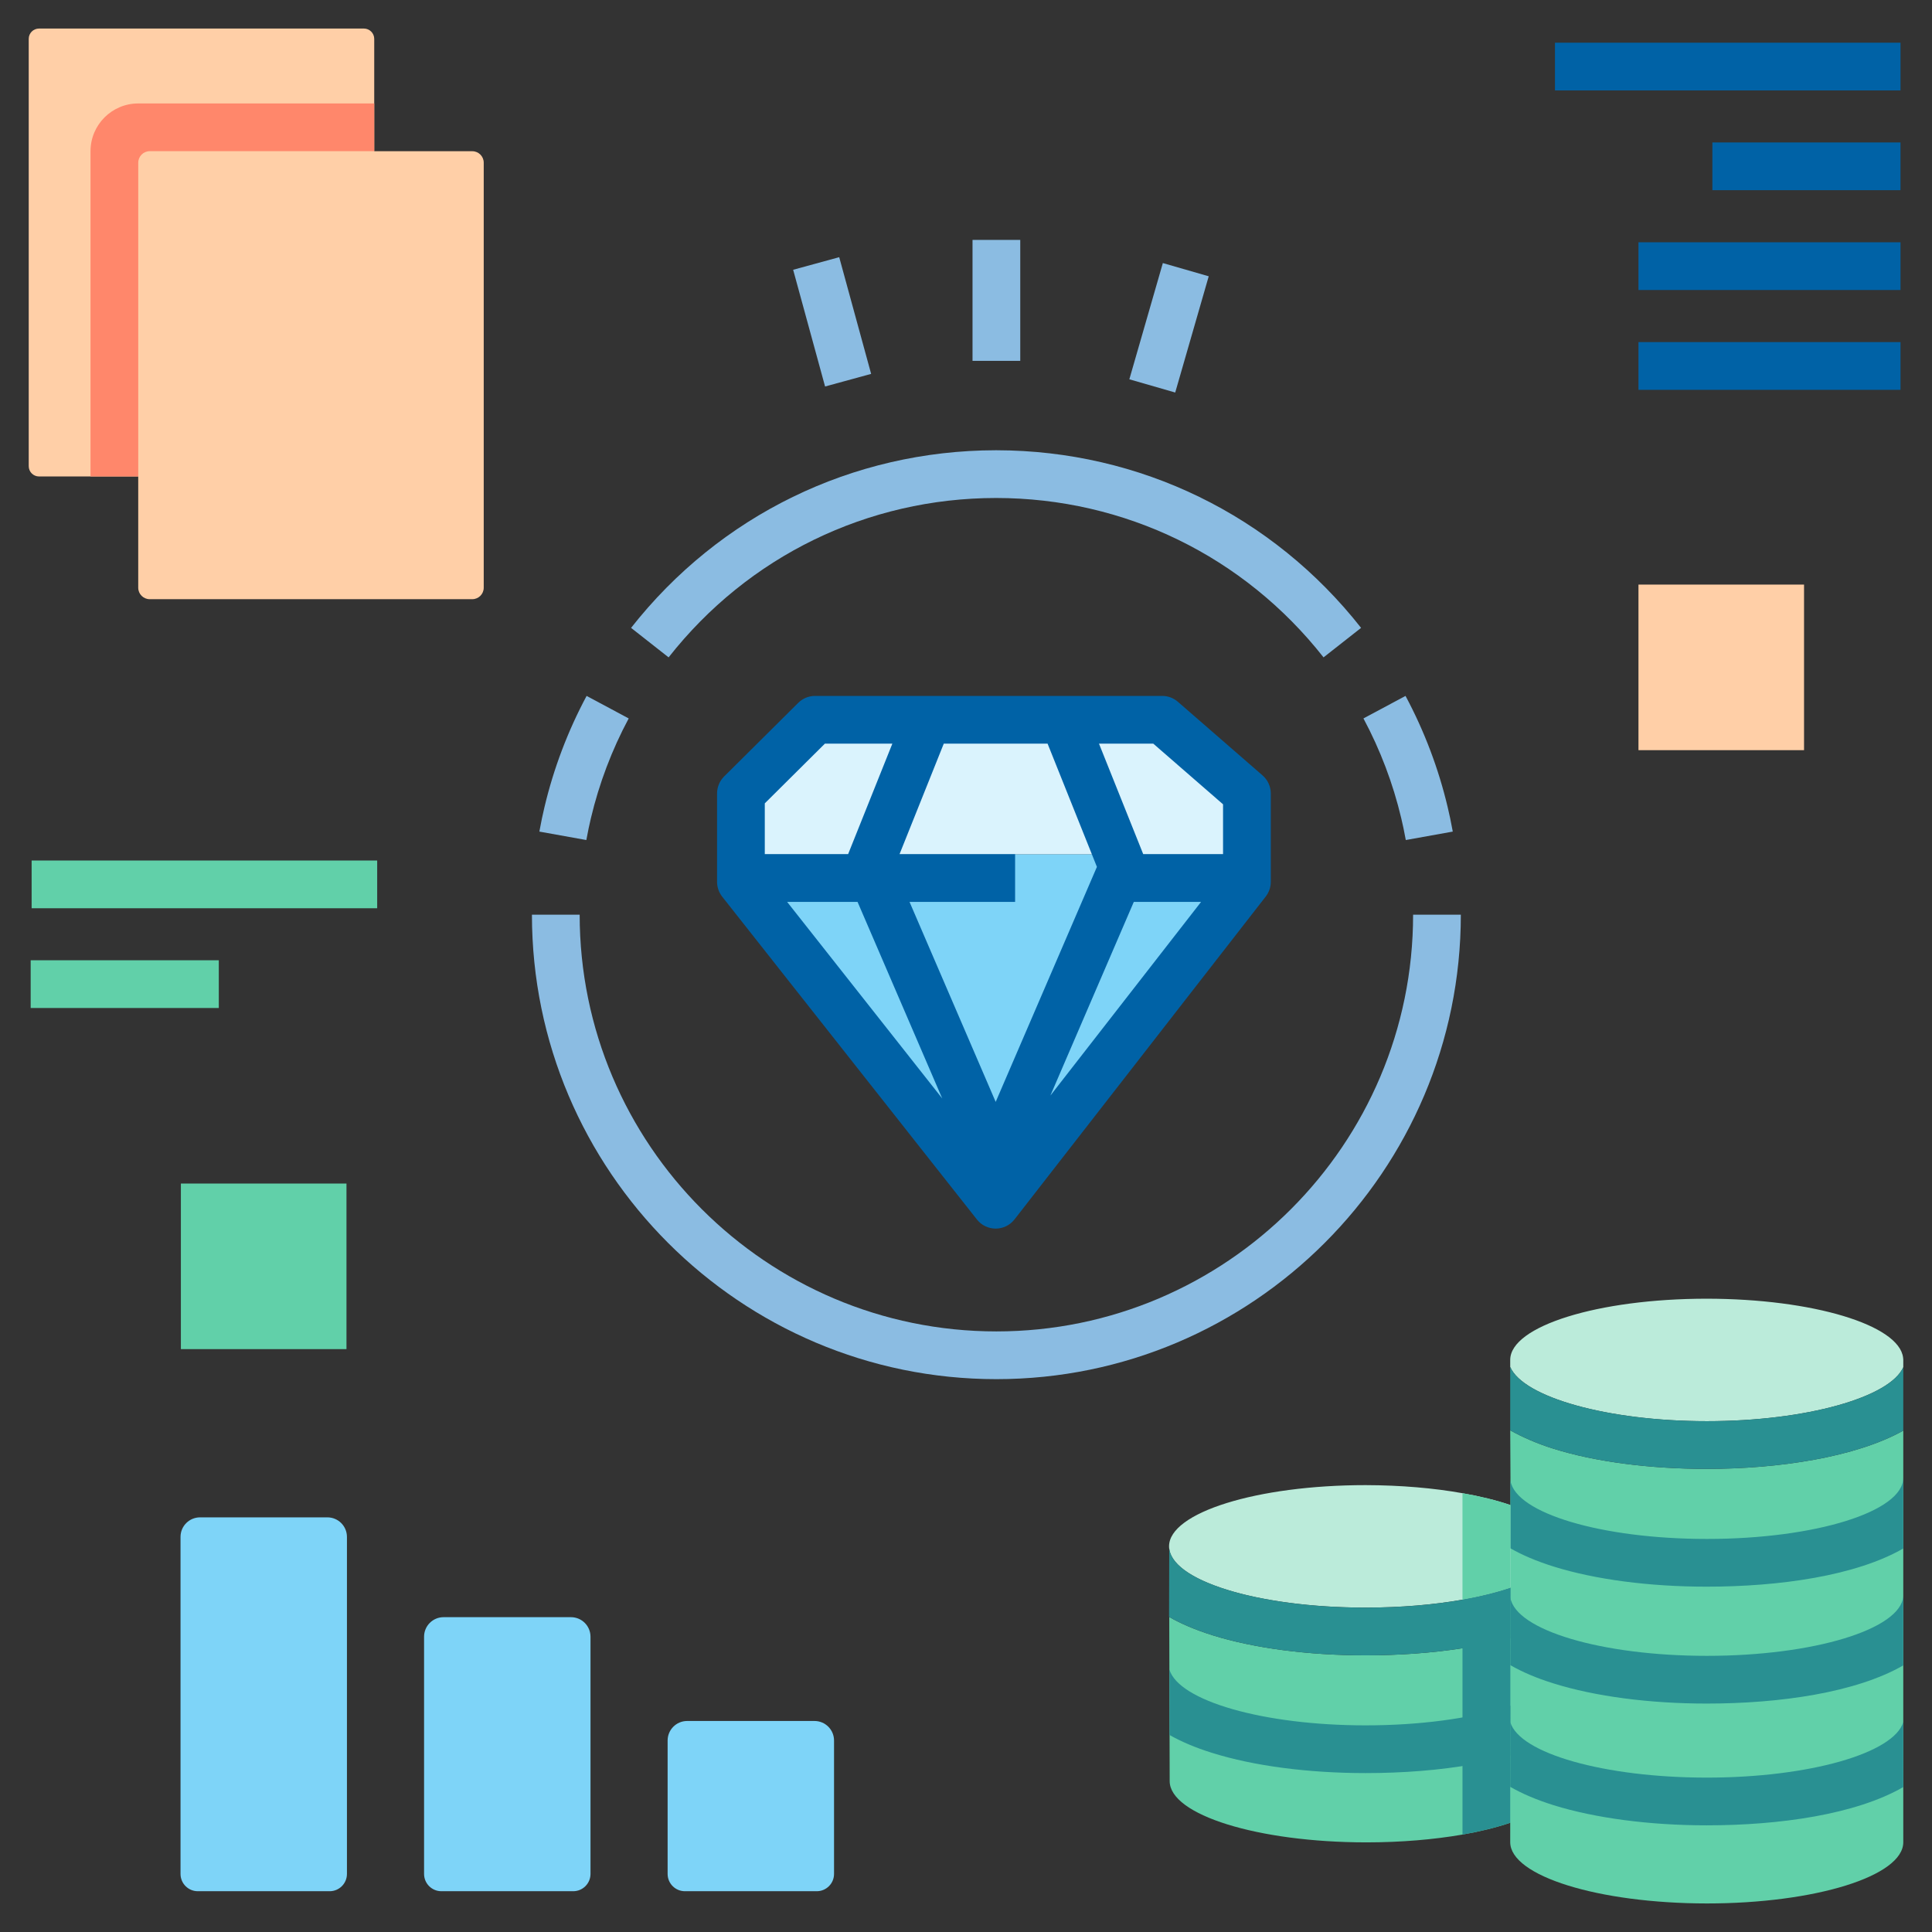
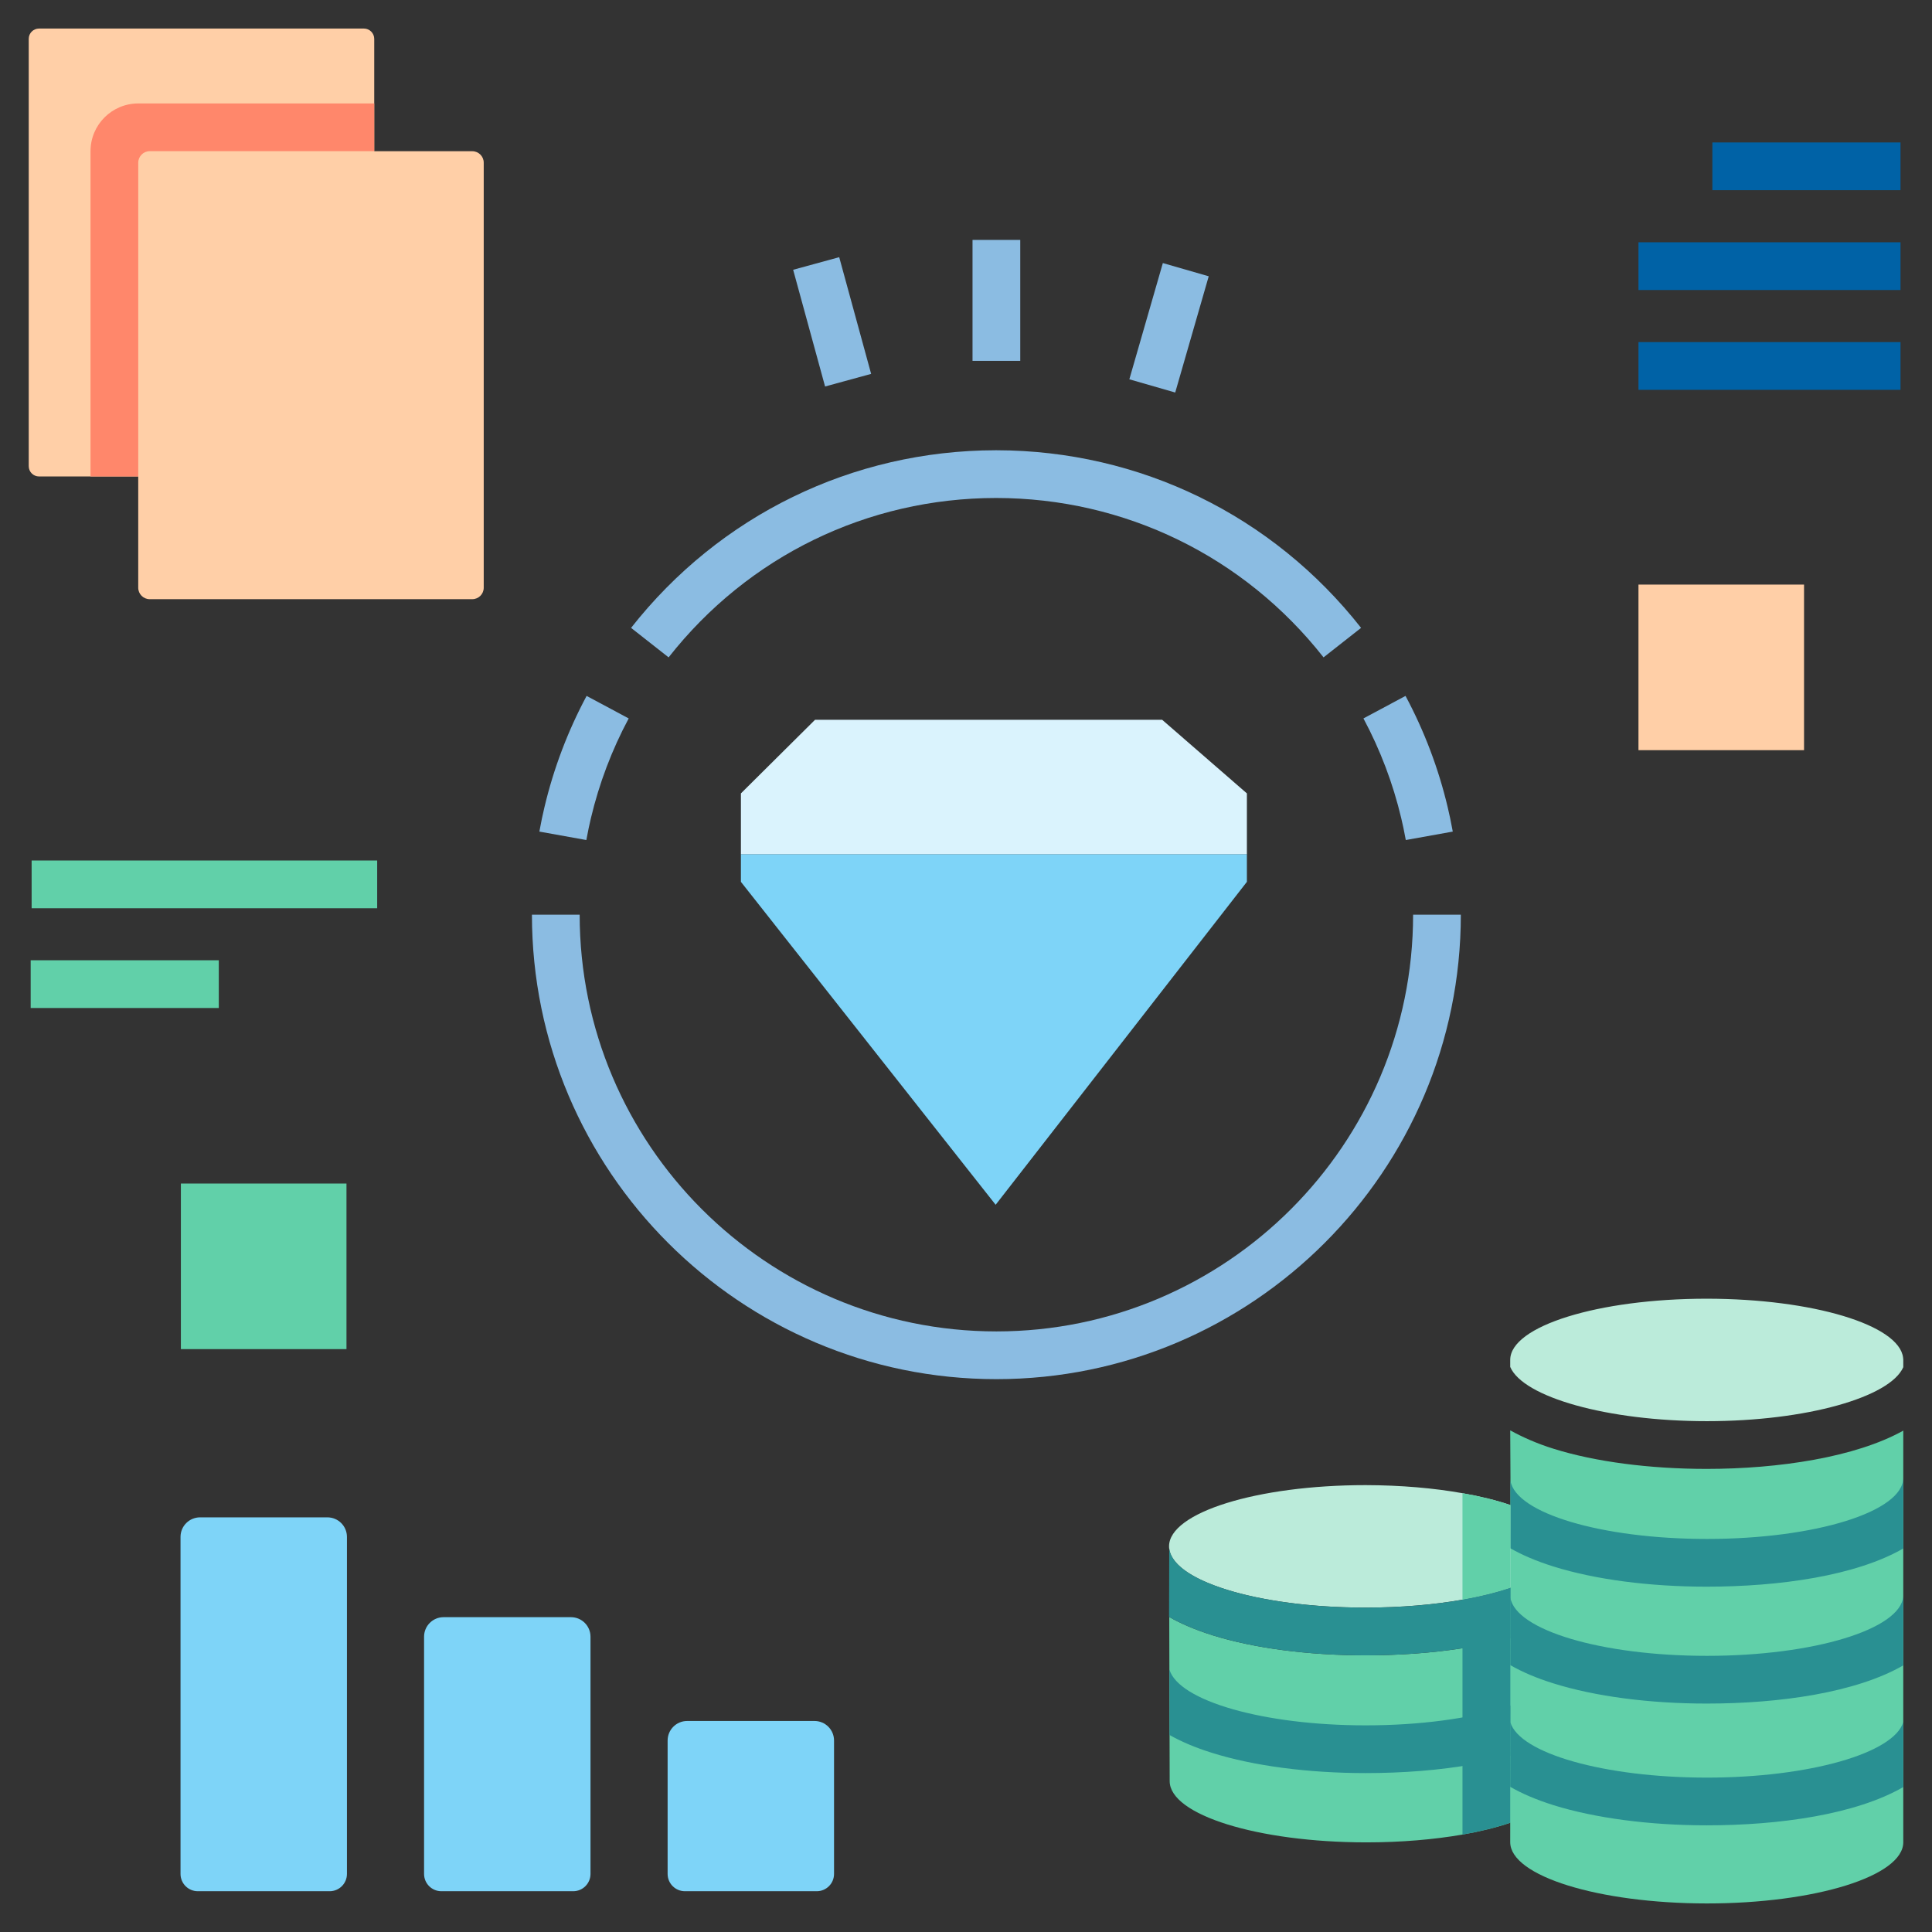
<svg xmlns="http://www.w3.org/2000/svg" version="1.1" id="effective_x5F_data" x="0px" y="0px" width="512" height="512" viewBox="0 0 512 512" enable-background="new 0 0 512 512" xml:space="preserve">
  <rect x="0" y="0" width="512" height="512" fill="#333333" stroke="none" />
  <g>
    <polygon fill="#7ED4F8" points="330.441,226.358 330.441,233.696 263.855,319.278 196.35,233.696 196.35,226.358  " />
    <polygon fill="#DAF3FD" points="330.441,210.259 330.441,226.358 196.35,226.358 196.35,210.259 215.99,190.755 307.99,190.755     " />
    <rect x="47.936" y="313.651" fill="#61D0A9" width="43.883" height="43.881" />
    <rect x="434.211" y="154.921" fill="#FFCFA7" width="43.879" height="43.881" />
    <path fill="#FFCFA7" d="M99.174,10.302v113.23c0,1.516-1.24,2.736-2.736,2.736H10.35c-1.518,0-2.738-1.221-2.738-2.736V10.302   c0-1.518,1.221-2.736,2.738-2.736h86.088C97.934,7.565,99.174,8.784,99.174,10.302z" />
    <g>
      <path fill="#FFCFA7" d="M39.672,158.79h85.48c1.68,0,3.041-1.361,3.041-3.041V43.114c0-1.678-1.361-3.039-3.041-3.039h-85.48    c-1.678,0-3.039,1.361-3.039,3.039v112.635C36.633,157.429,37.994,158.79,39.672,158.79z" />
      <path fill="#FF876B" d="M36.639,27.415c-6.988,0-12.65,5.662-12.65,12.648v86.205h12.65v-83.15c0-1.688,1.365-3.055,3.053-3.055    h59.482V27.415H36.639z" />
    </g>
    <g>
      <path fill="#8BBCE2" d="M155.387,222.618l-12.451-2.238c0.211-1.172,0.441-2.34,0.684-3.5c0.215-1.004,0.436-1.996,0.67-2.984    c2.432-10.254,6.188-20.17,11.166-29.471l11.154,5.967c-4.465,8.34-7.83,17.23-10.012,26.426c-0.211,0.887-0.41,1.777-0.6,2.672    C155.779,220.522,155.576,221.567,155.387,222.618z" />
      <path fill="#8BBCE2" d="M350.752,174.21c-21.088-26.822-52.713-42.215-86.781-42.238c-34.074,0.023-65.699,15.416-86.785,42.238    l-9.945-7.818c23.471-29.857,58.668-47.006,96.596-47.07c0.039-0.002,0.086-0.002,0.135,0c0.045,0,0.092,0.002,0.131,0    c37.926,0.064,73.123,17.213,96.596,47.07L350.752,174.21z" />
      <path fill="#8BBCE2" d="M372.551,222.618c-0.189-1.051-0.393-2.096-0.613-3.137c-0.188-0.887-0.387-1.777-0.598-2.662    c-2.178-9.191-5.547-18.084-10.014-26.428l11.154-5.967c4.98,9.305,8.738,19.221,11.168,29.473    c0.234,0.986,0.455,1.979,0.668,2.975c0.244,1.168,0.475,2.336,0.686,3.508L372.551,222.618z" />
      <path fill="#8BBCE2" d="M264.053,365.489c-67.867,0-123.084-55.215-123.084-123.084h12.65    c0,60.895,49.539,110.434,110.434,110.434S374.486,303.3,374.486,242.405h12.65C387.137,310.274,331.922,365.489,264.053,365.489z    " />
    </g>
    <rect x="257.729" y="63.579" fill="#8BBCE2" width="12.65" height="32.051" />
    <rect x="303.395" y="70.901" transform="matrix(0.961 0.277 -0.277 0.961 36.242 -82.462)" fill="#8BBCE2" width="12.652" height="32.053" />
    <rect x="204.506" y="78.855" transform="matrix(0.264 0.965 -0.965 0.264 244.505 -150.012)" fill="#8BBCE2" width="32.052" height="12.649" />
-     <path fill="#0062A6" d="M334.594,205.493l-22.451-19.518c-1.15-1-2.625-1.551-4.148-1.551H216c-1.672,0-3.273,0.66-4.459,1.836   l-19.646,19.518c-1.195,1.189-1.865,2.803-1.865,4.488v23.436c0,1.42,0.479,2.801,1.357,3.918l67.512,85.566   c1.199,1.52,3.029,2.406,4.967,2.406c0.006,0,0.012,0,0.02,0c1.945-0.008,3.777-0.906,4.971-2.441l66.58-85.566   c0.865-1.109,1.334-2.477,1.334-3.883v-23.436C336.77,208.437,335.977,206.694,334.594,205.493z M324.121,213.149v13.219h-21.15   l-11.729-29.295h14.387L324.121,213.149z M227.262,239.019l22.436,52.082l-41.094-52.082H227.262z M238.383,226.368l11.727-29.295   h27.508l13.076,32.658l-26.828,62.285l-22.83-52.998h27.977v-12.65H238.383z M300.467,239.019h17.826l-39.932,51.32   L300.467,239.019z M218.607,197.073h17.877l-11.729,29.295h-22.078v-13.469L218.607,197.073z" />
    <path fill="#7ED4F8" d="M52.42,501.192h34.943c2.529,0,4.58-2.051,4.58-4.58v-89.32c0-2.859-2.318-5.178-5.178-5.178H53.02   c-2.861,0-5.18,2.318-5.18,5.178v89.32C47.84,499.142,49.891,501.192,52.42,501.192z" />
    <path fill="#7ED4F8" d="M116.963,501.192h34.945c2.529,0,4.58-2.051,4.58-4.58v-62.867c0-2.861-2.318-5.178-5.18-5.178h-33.748   c-2.859,0-5.178,2.316-5.178,5.178v62.867C112.383,499.142,114.434,501.192,116.963,501.192z" />
    <path fill="#7ED4F8" d="M181.506,501.192h34.945c2.529,0,4.578-2.051,4.578-4.58v-35.357c0-2.859-2.318-5.178-5.178-5.178h-33.748   c-2.859,0-5.176,2.318-5.176,5.178v35.357C176.928,499.142,178.979,501.192,181.506,501.192z" />
-     <rect x="412.08" y="11.317" fill="#0062A6" width="91.574" height="12.65" />
    <rect x="8.383" y="228.046" fill="#61D0A9" width="91.574" height="12.65" />
    <rect x="434.211" y="64.206" fill="#0062A6" width="69.443" height="12.65" />
    <rect x="434.211" y="90.661" fill="#0062A6" width="69.443" height="12.65" />
    <rect x="453.797" y="37.751" fill="#0062A6" width="49.857" height="12.65" />
    <rect x="8.129" y="254.481" fill="#61D0A9" width="49.855" height="12.65" />
    <g>
      <g>
        <path fill="#61D0A9" d="M414.166,472.036c-0.021,4.254-5.289,8.141-13.938,11.016c-3.658,1.242-7.912,2.301-12.648,3.129     c-7.545,1.311-16.24,2.068-25.51,2.068c-28.773-0.021-52.094-7.289-52.094-16.236c0-0.07-0.07-28.404-0.115-43.494     c3.082,1.771,6.832,3.381,11.432,4.832c11.016,3.449,25.436,5.334,40.594,5.334c8.648,0,17.459-0.598,25.693-1.885     c4.438-0.668,8.693-1.564,12.648-2.691c5.15-1.449,9.82-3.289,13.73-5.543v-2.783     C414.029,439.835,414.166,471.989,414.166,472.036z" />
        <path fill="#299092" d="M414.027,440.194c0,0.529-0.023,0.859-0.023,0.859c0,8.947-23.328,16.184-52.078,16.184     c-0.021,0-0.045,0-0.045,0c-27.117,0-49.506-6.514-51.967-14.771c0,3.658,0.047,10.93,0.023,17.324     c3.037,1.725,6.818,3.359,11.348,4.762c11.018,3.451,25.439,5.336,40.596,5.336c19.434,0,39.674-2.906,52.23-10.221     C414.074,450.716,414.027,440.194,414.027,440.194z" />
      </g>
      <g>
        <path fill="#BBEBDA" d="M413.975,409.812c0,4.232-5.219,8.096-13.752,10.994c-3.656,1.219-7.914,2.301-12.65,3.129     c-7.566,1.334-16.354,2.094-25.691,2.094c-28.771,0-52.072-7.27-52.072-16.238c0-8.947,23.322-16.217,52.096-16.217     c9.336,0.023,18.102,0.783,25.668,2.141c4.736,0.826,8.994,1.885,12.65,3.127C408.777,401.716,413.975,405.581,413.975,409.812z" />
        <path fill="#299092" d="M404.137,419.319c-1.217,0.529-2.506,1.035-3.908,1.494c-3.658,1.242-7.912,2.301-12.648,3.129     c-7.568,1.334-16.332,2.094-25.646,2.094c-0.023,0-0.023,0-0.047,0c-17.363,0-32.729-2.646-42.182-6.74     c-5.936-2.529-9.521-5.658-9.844-9.016c0,2.875-0.023,11.041-0.047,18.215c0.023,0,0.023,0.023,0.047,0.023     c3.082,1.771,6.832,3.381,11.432,4.832c11.016,3.449,25.436,5.334,40.594,5.334c8.648,0,17.459-0.598,25.693-1.885     c4.438-0.668,8.693-1.564,12.648-2.691c5.15-1.449,9.82-3.289,13.73-5.543v-18.469     C413.797,413.546,410.164,416.722,404.137,419.319z M413.938,409.222c0.021,0.092,0.021,0.207,0.021,0.322     c0-0.207,0-0.322,0-0.322H413.938z" />
      </g>
    </g>
    <path fill="#BBEBDA" d="M504.389,360.294v0.113c0,0.07,0,0.117,0,0.117v1.793c-3.496,7.957-25.689,14.307-52.025,14.307   c-0.023,0-0.047,0-0.047,0c-26.451,0-48.691-6.395-52.094-14.375v-1.863c0-8.947,23.32-16.217,52.094-16.217   c28.107,0.023,51.016,6.971,52.025,15.641C504.365,359.948,504.389,360.132,504.389,360.294z" />
    <path fill="#61D0A9" d="M504.389,379.13v109.088c0,8.971-23.322,16.217-52.072,16.217c-28.773-0.023-52.094-7.291-52.094-16.238   l0.047-67.461l0.02-29.346l-0.066-12.33c3.059,1.703,7.105,3.521,11.5,4.877c11.018,3.451,25.438,5.338,40.57,5.338   C471.408,389.274,491.785,386.169,504.389,379.13z" />
    <path fill="#299092" d="M504.389,456.364c-2.461,8.256-24.955,14.721-52.025,14.721c-0.023,0-0.047,0-0.047,0   c-27.117,0-49.627-6.42-52.066-14.678c0,0-0.006,8.773-0.027,17.123c3.082,1.771,6.877,3.418,11.5,4.869   c11.018,3.426,25.438,5.334,40.57,5.334c19.367,0,39.539-2.898,52.096-10.143C504.389,465.241,504.389,456.364,504.389,456.364z" />
    <path fill="#299092" d="M504.389,423.036c-0.713,8.764-23.758,15.779-52.025,15.779c-0.023,0-0.047,0-0.047,0   c-27.877,0-50.645-6.826-52.049-15.406c0,1.91,0.008,10.26-0.014,17.873c3.082,1.771,6.846,3.42,11.469,4.846   c11.018,3.451,25.438,5.336,40.57,5.336c19.367,0,39.539-2.896,52.096-10.119C504.389,432.673,504.389,423.036,504.389,423.036z" />
    <path fill="#299092" d="M452.363,407.835c-0.023,0-0.047,0-0.047,0c-27.877,0-50.623-6.832-52.027-15.412   c0,3.336-0.014,11.09-0.014,17.891c3.084,1.771,6.824,3.385,11.447,4.836c11.018,3.449,25.438,5.334,40.57,5.334   c19.367,0,39.539-2.898,52.096-10.119V391.62C504.389,400.589,481.09,407.835,452.363,407.835z" />
    <g>
-       <path fill="#299092" d="M504.389,362.317v16.813c-12.604,7.039-32.98,10.145-52.096,10.145c-15.133,0-29.553-1.887-40.57-5.338    c-4.395-1.355-8.441-3.174-11.5-4.877v-16.811c3.402,7.98,25.643,14.375,52.094,14.375c0,0,0.023,0,0.047,0    C478.699,376.624,500.893,370.274,504.389,362.317z" />
-     </g>
+       </g>
    <path fill="#61D0A9" d="M400.285,398.856l-0.016,21.945c-3.656,1.24-7.961,2.305-12.697,3.133v-28.221   C392.309,396.54,396.629,397.614,400.285,398.856z" />
    <path fill="#299092" d="M400.27,420.802l-0.016,20.557v12.824l-0.031,20.895v7.967c-3.656,1.242-7.914,2.299-12.65,3.129v-62.238   C392.309,423.106,396.582,422.042,400.27,420.802z" />
  </g>
</svg>